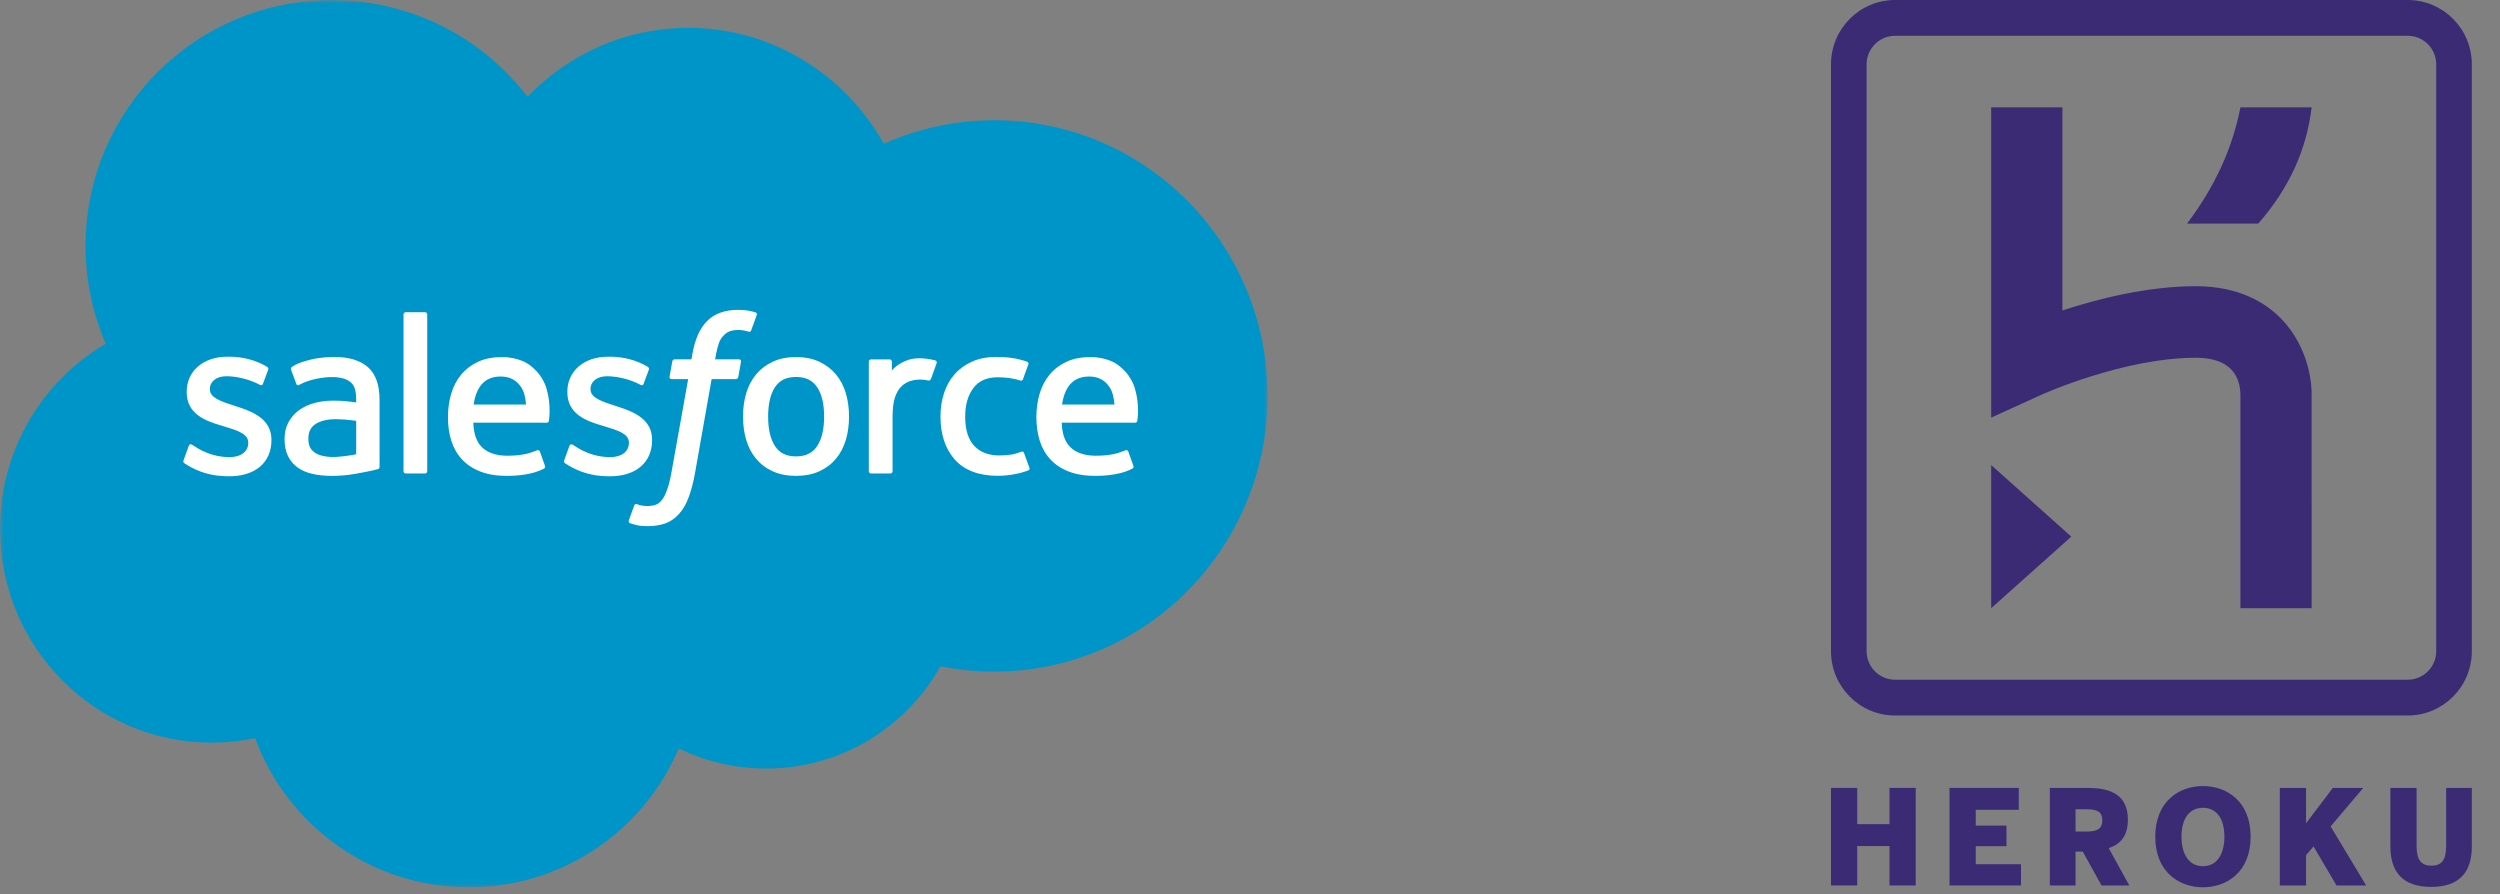
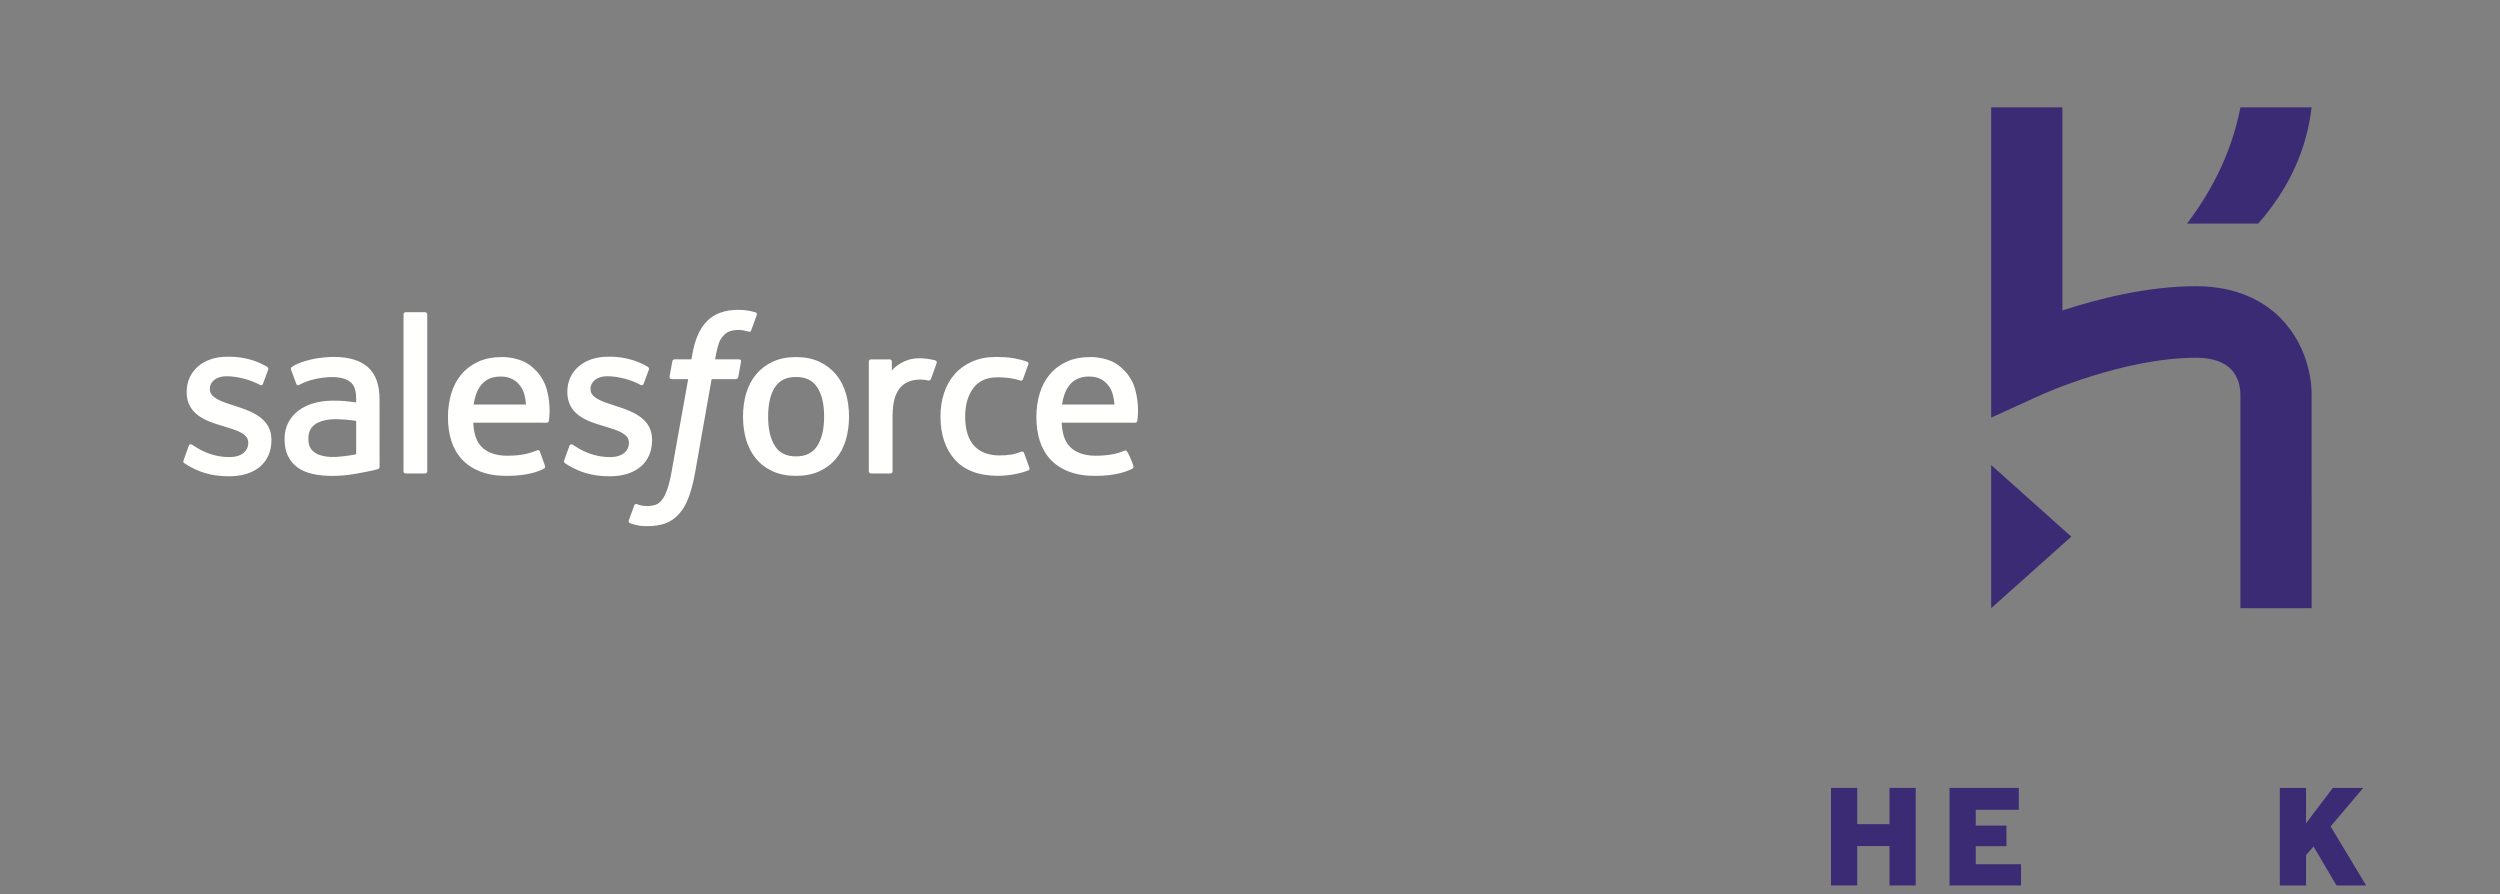
<svg xmlns="http://www.w3.org/2000/svg" xmlns:xlink="http://www.w3.org/1999/xlink" width="355" height="127" viewBox="0 0 355 127">
  <rect x="0" y="0" width="355" height="127" fill="#808080" stroke="none" />
  <defs>
-     <polygon id="a" points=".03 .01 180 .01 180 125.97 .03 125.97" />
-   </defs>
+     </defs>
  <g fill="none" fill-rule="evenodd">
    <mask id="b" fill="#fff">
      <use xlink:href="#a" />
    </mask>
    <path fill="#0095C8" d="M74.905,13.752 C80.71,7.704 88.792,3.951 97.731,3.951 C109.612,3.951 119.98,10.576 125.499,20.413 C130.298,18.269 135.608,17.076 141.195,17.076 C162.626,17.076 180,34.602 180,56.222 C180,77.842 162.626,95.368 141.195,95.368 C138.578,95.368 136.023,95.105 133.55,94.606 C128.69,103.276 119.424,109.135 108.792,109.135 C104.341,109.135 100.131,108.108 96.382,106.279 C91.454,117.872 79.971,126 66.591,126 C52.654,126 40.776,117.183 36.218,104.816 C34.225,105.237 32.16,105.459 30.043,105.459 C13.45,105.459 0,91.868 0,75.103 C0,63.867 6.043,54.057 15.023,48.809 C13.174,44.553 12.147,39.859 12.147,34.924 C12.147,15.642 27.799,0.01 47.108,0.01 C58.444,0.01 68.517,5.399 74.905,13.752" mask="url(#b)" />
-     <path fill="#FFFFFE" d="M26.071 65.346C25.957 65.641 26.111 65.703 26.148 65.754 26.485 65.999 26.829 66.176 27.176 66.375 29.011 67.347 30.745 67.632 32.557 67.632 36.25 67.632 38.544 65.668 38.544 62.508L38.544 62.446C38.544 59.523 35.955 58.46 33.529 57.694L33.211 57.591C31.381 56.997 29.801 56.484 29.801 55.278L29.801 55.215C29.801 54.184 30.726 53.425 32.156 53.425 33.746 53.425 35.632 53.954 36.847 54.624 36.847 54.624 37.205 54.856 37.336 54.51 37.406 54.324 38.022 52.669 38.086 52.489 38.156 52.295 38.033 52.15 37.907 52.073 36.519 51.229 34.602 50.653 32.617 50.653L32.248 50.654C28.869 50.654 26.509 52.697 26.509 55.623L26.509 55.685C26.509 58.767 29.111 59.77 31.551 60.467L31.942 60.587C33.718 61.132 35.252 61.602 35.252 62.852L35.252 62.915C35.252 64.059 34.255 64.909 32.65 64.909 32.027 64.909 30.041 64.897 27.895 63.54 27.634 63.389 27.485 63.279 27.285 63.157 27.18 63.093 26.915 62.977 26.8 63.324L26.071 65.346M80.124 65.346C80.011 65.641 80.165 65.703 80.202 65.754 80.54 65.999 80.883 66.176 81.23 66.375 83.065 67.347 84.799 67.632 86.612 67.632 90.304 67.632 92.597 65.668 92.597 62.508L92.597 62.446C92.597 59.523 90.009 58.46 87.582 57.694L87.265 57.591C85.436 56.997 83.855 56.484 83.855 55.278L83.855 55.215C83.855 54.184 84.779 53.425 86.21 53.425 87.8 53.425 89.685 53.954 90.901 54.624 90.901 54.624 91.259 54.856 91.389 54.51 91.46 54.324 92.075 52.669 92.14 52.489 92.21 52.295 92.087 52.15 91.961 52.073 90.573 51.229 88.655 50.653 86.671 50.653L86.302 50.654C82.923 50.654 80.563 52.697 80.563 55.623L80.563 55.685C80.563 58.767 83.165 59.77 85.605 60.467L85.996 60.587C87.772 61.132 89.305 61.602 89.305 62.852L89.305 62.915C89.305 64.059 88.309 64.909 86.704 64.909 86.081 64.909 84.094 64.897 81.948 63.54 81.688 63.389 81.536 63.285 81.339 63.157 81.272 63.114 80.96 62.993 80.854 63.324L80.124 65.346M117.026 59.153C117.026 60.938 116.693 62.349 116.037 63.342 115.386 64.328 114.405 64.807 113.035 64.807 111.665 64.807 110.688 64.329 110.049 63.343 109.403 62.349 109.074 60.938 109.074 59.153 109.074 57.367 109.402 55.963 110.048 54.978 110.688 54.003 111.665 53.529 113.035 53.529 114.405 53.529 115.386 54.004 116.037 54.98 116.694 55.963 117.026 57.367 117.026 59.153M120.109 55.84C119.805 54.816 119.334 53.916 118.706 53.163 118.077 52.409 117.281 51.803 116.339 51.364 115.397 50.924 114.285 50.702 113.035 50.702 111.784 50.702 110.672 50.924 109.731 51.364 108.788 51.803 107.992 52.409 107.363 53.164 106.736 53.917 106.263 54.819 105.96 55.84 105.66 56.858 105.507 57.971 105.507 59.153 105.507 60.334 105.66 61.449 105.96 62.465 106.263 63.487 106.734 64.388 107.364 65.142 107.993 65.897 108.79 66.499 109.732 66.927 110.674 67.356 111.785 67.573 113.035 67.573 114.284 67.573 115.395 67.356 116.338 66.927 117.279 66.499 118.076 65.897 118.706 65.142 119.334 64.39 119.805 63.489 120.109 62.465 120.409 61.447 120.562 60.333 120.562 59.153 120.562 57.973 120.409 56.858 120.109 55.84M145.417 64.329C145.316 64.029 145.024 64.143 145.024 64.143 144.576 64.314 144.1 64.472 143.591 64.552 143.077 64.632 142.51 64.673 141.901 64.673 140.411 64.673 139.225 64.229 138.377 63.353 137.526 62.475 137.048 61.057 137.053 59.139 137.058 57.395 137.48 56.082 138.236 55.08 138.987 54.085 140.131 53.575 141.655 53.575 142.927 53.575 143.897 53.722 144.913 54.041 144.913 54.041 145.155 54.147 145.27 53.828 145.541 53.08 145.741 52.546 146.029 51.722 146.111 51.488 145.91 51.388 145.837 51.359 145.438 51.204 144.494 50.949 143.781 50.841 143.114 50.739 142.337 50.685 141.469 50.685 140.174 50.685 139.019 50.907 138.033 51.346 137.048 51.785 136.213 52.391 135.551 53.145 134.889 53.899 134.385 54.8 134.052 55.822 133.718 56.84 133.549 57.956 133.549 59.139 133.549 61.697 134.238 63.761 135.599 65.275 136.964 66.793 139.012 67.564 141.685 67.564 143.263 67.564 144.883 67.245 146.049 66.786 146.049 66.786 146.272 66.679 146.175 66.419L145.417 64.329M150.81 57.441C150.958 56.447 151.23 55.623 151.653 54.978 152.293 54.003 153.266 53.465 154.636 53.465 156.006 53.465 156.909 54.004 157.56 54.98 157.989 55.624 158.178 56.483 158.251 57.442L150.81 57.441zM161.186 55.26C160.924 54.271 160.276 53.274 159.852 52.817 159.18 52.094 158.524 51.588 157.87 51.308 157.02 50.943 155.999 50.702 154.883 50.702 153.58 50.702 152.398 50.921 151.438 51.371 150.477 51.822 149.669 52.438 149.036 53.204 148.402 53.969 147.927 54.88 147.623 55.913 147.319 56.94 147.165 58.06 147.165 59.242 147.165 60.446 147.324 61.567 147.638 62.574 147.955 63.59 148.464 64.483 149.15 65.225 149.836 65.971 150.719 66.555 151.774 66.963 152.823 67.37 154.098 67.581 155.56 67.576 158.575 67.567 160.161 66.894 160.815 66.532 160.931 66.468 161.041 66.356 160.904 66.034L160.221 64.124C160.117 63.838 159.828 63.942 159.828 63.942 159.081 64.221 158.022 64.719 155.545 64.713 153.928 64.71 152.729 64.233 151.976 63.486 151.206 62.722 150.827 61.6 150.762 60.016L161.194 60.024C161.194 60.024 161.469 60.021 161.497 59.752 161.509 59.642 161.856 57.609 161.186 55.26zM67.254 57.441C67.401 56.447 67.674 55.623 68.097 54.978 68.737 54.003 69.71 53.465 71.08 53.465 72.45 53.465 73.353 54.004 74.004 54.98 74.433 55.624 74.621 56.483 74.695 57.442L67.254 57.441zM77.63 55.26C77.368 54.271 76.721 53.274 76.296 52.817 75.624 52.094 74.968 51.588 74.314 51.308 73.464 50.943 72.443 50.702 71.326 50.702 70.025 50.702 68.841 50.921 67.882 51.371 66.921 51.822 66.114 52.438 65.48 53.204 64.846 53.969 64.371 54.88 64.067 55.913 63.763 56.94 63.609 58.06 63.609 59.242 63.609 60.446 63.768 61.567 64.082 62.574 64.4 63.59 64.908 64.483 65.594 65.225 66.281 65.971 67.162 66.555 68.218 66.963 69.268 67.37 70.542 67.581 72.005 67.576 75.019 67.567 76.605 66.894 77.26 66.532 77.375 66.468 77.484 66.356 77.347 66.034L76.665 64.124C76.561 63.838 76.272 63.942 76.272 63.942 75.525 64.221 74.466 64.719 71.989 64.713 70.373 64.71 69.173 64.233 68.42 63.486 67.65 62.722 67.271 61.6 67.207 60.016L77.638 60.024C77.638 60.024 77.913 60.021 77.941 59.752 77.953 59.642 78.3 57.609 77.63 55.26zM44.703 64.272C44.294 63.946 44.237 63.865 44.101 63.654 43.894 63.334 43.788 62.878 43.788 62.297 43.788 61.38 44.093 60.72 44.719 60.276 44.714 60.279 45.62 59.496 47.745 59.523 49.24 59.542 50.578 59.764 50.578 59.764L50.578 64.507 50.579 64.507C50.579 64.507 49.253 64.791 47.761 64.882 45.639 65.01 44.697 64.27 44.703 64.272zM48.855 56.941C48.431 56.91 47.883 56.894 47.225 56.894 46.333 56.894 45.468 57.005 44.657 57.224 43.842 57.443 43.108 57.783 42.478 58.234 41.844 58.688 41.334 59.267 40.965 59.954 40.594 60.642 40.407 61.452 40.407 62.358 40.407 63.283 40.568 64.085 40.885 64.74 41.203 65.399 41.661 65.948 42.245 66.374 42.825 66.796 43.541 67.105 44.37 67.293 45.19 67.481 46.119 67.576 47.133 67.576 48.204 67.576 49.27 67.487 50.302 67.312 51.327 67.138 52.581 66.882 52.929 66.802 53.278 66.722 53.661 66.617 53.661 66.617 53.919 66.551 53.899 66.275 53.899 66.275L53.894 56.734C53.894 54.641 53.336 53.092 52.236 52.128 51.141 51.17 49.529 50.685 47.444 50.685 46.66 50.685 45.403 50.791 44.648 50.943 44.648 50.943 42.37 51.384 41.431 52.12 41.431 52.12 41.226 52.247 41.339 52.535L42.077 54.519C42.169 54.776 42.419 54.688 42.419 54.688 42.419 54.688 42.498 54.657 42.59 54.602 44.597 53.511 47.136 53.544 47.136 53.544 48.264 53.544 49.132 53.77 49.715 54.218 50.285 54.654 50.574 55.312 50.574 56.703L50.574 57.145C49.678 57.015 48.855 56.941 48.855 56.941zM133.003 51.566C133.083 51.33 132.915 51.217 132.847 51.19 132.669 51.122 131.781 50.934 131.098 50.892 129.787 50.812 129.06 51.032 128.407 51.325 127.76 51.617 127.044 52.088 126.645 52.626L126.644 51.354C126.644 51.179 126.519 51.038 126.344 51.038L123.67 51.038C123.496 51.038 123.371 51.179 123.371 51.354L123.371 66.918C123.371 67.092 123.512 67.234 123.687 67.234L126.428 67.234C126.603 67.234 126.745 67.092 126.745 66.918L126.745 59.142C126.745 58.099 126.861 57.059 127.09 56.404 127.316 55.757 127.623 55.24 128.004 54.869 128.385 54.499 128.819 54.24 129.292 54.094 129.778 53.946 130.314 53.898 130.692 53.898 131.238 53.898 131.839 54.038 131.839 54.038 132.04 54.06 132.151 53.937 132.219 53.756 132.399 53.279 132.906 51.849 133.003 51.566" />
+     <path fill="#FFFFFE" d="M26.071 65.346C25.957 65.641 26.111 65.703 26.148 65.754 26.485 65.999 26.829 66.176 27.176 66.375 29.011 67.347 30.745 67.632 32.557 67.632 36.25 67.632 38.544 65.668 38.544 62.508L38.544 62.446C38.544 59.523 35.955 58.46 33.529 57.694L33.211 57.591C31.381 56.997 29.801 56.484 29.801 55.278L29.801 55.215C29.801 54.184 30.726 53.425 32.156 53.425 33.746 53.425 35.632 53.954 36.847 54.624 36.847 54.624 37.205 54.856 37.336 54.51 37.406 54.324 38.022 52.669 38.086 52.489 38.156 52.295 38.033 52.15 37.907 52.073 36.519 51.229 34.602 50.653 32.617 50.653L32.248 50.654C28.869 50.654 26.509 52.697 26.509 55.623L26.509 55.685C26.509 58.767 29.111 59.77 31.551 60.467L31.942 60.587C33.718 61.132 35.252 61.602 35.252 62.852L35.252 62.915C35.252 64.059 34.255 64.909 32.65 64.909 32.027 64.909 30.041 64.897 27.895 63.54 27.634 63.389 27.485 63.279 27.285 63.157 27.18 63.093 26.915 62.977 26.8 63.324L26.071 65.346M80.124 65.346C80.011 65.641 80.165 65.703 80.202 65.754 80.54 65.999 80.883 66.176 81.23 66.375 83.065 67.347 84.799 67.632 86.612 67.632 90.304 67.632 92.597 65.668 92.597 62.508L92.597 62.446C92.597 59.523 90.009 58.46 87.582 57.694L87.265 57.591C85.436 56.997 83.855 56.484 83.855 55.278L83.855 55.215C83.855 54.184 84.779 53.425 86.21 53.425 87.8 53.425 89.685 53.954 90.901 54.624 90.901 54.624 91.259 54.856 91.389 54.51 91.46 54.324 92.075 52.669 92.14 52.489 92.21 52.295 92.087 52.15 91.961 52.073 90.573 51.229 88.655 50.653 86.671 50.653L86.302 50.654C82.923 50.654 80.563 52.697 80.563 55.623L80.563 55.685C80.563 58.767 83.165 59.77 85.605 60.467L85.996 60.587C87.772 61.132 89.305 61.602 89.305 62.852L89.305 62.915C89.305 64.059 88.309 64.909 86.704 64.909 86.081 64.909 84.094 64.897 81.948 63.54 81.688 63.389 81.536 63.285 81.339 63.157 81.272 63.114 80.96 62.993 80.854 63.324L80.124 65.346M117.026 59.153C117.026 60.938 116.693 62.349 116.037 63.342 115.386 64.328 114.405 64.807 113.035 64.807 111.665 64.807 110.688 64.329 110.049 63.343 109.403 62.349 109.074 60.938 109.074 59.153 109.074 57.367 109.402 55.963 110.048 54.978 110.688 54.003 111.665 53.529 113.035 53.529 114.405 53.529 115.386 54.004 116.037 54.98 116.694 55.963 117.026 57.367 117.026 59.153M120.109 55.84C119.805 54.816 119.334 53.916 118.706 53.163 118.077 52.409 117.281 51.803 116.339 51.364 115.397 50.924 114.285 50.702 113.035 50.702 111.784 50.702 110.672 50.924 109.731 51.364 108.788 51.803 107.992 52.409 107.363 53.164 106.736 53.917 106.263 54.819 105.96 55.84 105.66 56.858 105.507 57.971 105.507 59.153 105.507 60.334 105.66 61.449 105.96 62.465 106.263 63.487 106.734 64.388 107.364 65.142 107.993 65.897 108.79 66.499 109.732 66.927 110.674 67.356 111.785 67.573 113.035 67.573 114.284 67.573 115.395 67.356 116.338 66.927 117.279 66.499 118.076 65.897 118.706 65.142 119.334 64.39 119.805 63.489 120.109 62.465 120.409 61.447 120.562 60.333 120.562 59.153 120.562 57.973 120.409 56.858 120.109 55.84M145.417 64.329C145.316 64.029 145.024 64.143 145.024 64.143 144.576 64.314 144.1 64.472 143.591 64.552 143.077 64.632 142.51 64.673 141.901 64.673 140.411 64.673 139.225 64.229 138.377 63.353 137.526 62.475 137.048 61.057 137.053 59.139 137.058 57.395 137.48 56.082 138.236 55.08 138.987 54.085 140.131 53.575 141.655 53.575 142.927 53.575 143.897 53.722 144.913 54.041 144.913 54.041 145.155 54.147 145.27 53.828 145.541 53.08 145.741 52.546 146.029 51.722 146.111 51.488 145.91 51.388 145.837 51.359 145.438 51.204 144.494 50.949 143.781 50.841 143.114 50.739 142.337 50.685 141.469 50.685 140.174 50.685 139.019 50.907 138.033 51.346 137.048 51.785 136.213 52.391 135.551 53.145 134.889 53.899 134.385 54.8 134.052 55.822 133.718 56.84 133.549 57.956 133.549 59.139 133.549 61.697 134.238 63.761 135.599 65.275 136.964 66.793 139.012 67.564 141.685 67.564 143.263 67.564 144.883 67.245 146.049 66.786 146.049 66.786 146.272 66.679 146.175 66.419L145.417 64.329M150.81 57.441C150.958 56.447 151.23 55.623 151.653 54.978 152.293 54.003 153.266 53.465 154.636 53.465 156.006 53.465 156.909 54.004 157.56 54.98 157.989 55.624 158.178 56.483 158.251 57.442L150.81 57.441zM161.186 55.26C160.924 54.271 160.276 53.274 159.852 52.817 159.18 52.094 158.524 51.588 157.87 51.308 157.02 50.943 155.999 50.702 154.883 50.702 153.58 50.702 152.398 50.921 151.438 51.371 150.477 51.822 149.669 52.438 149.036 53.204 148.402 53.969 147.927 54.88 147.623 55.913 147.319 56.94 147.165 58.06 147.165 59.242 147.165 60.446 147.324 61.567 147.638 62.574 147.955 63.59 148.464 64.483 149.15 65.225 149.836 65.971 150.719 66.555 151.774 66.963 152.823 67.37 154.098 67.581 155.56 67.576 158.575 67.567 160.161 66.894 160.815 66.532 160.931 66.468 161.041 66.356 160.904 66.034C160.117 63.838 159.828 63.942 159.828 63.942 159.081 64.221 158.022 64.719 155.545 64.713 153.928 64.71 152.729 64.233 151.976 63.486 151.206 62.722 150.827 61.6 150.762 60.016L161.194 60.024C161.194 60.024 161.469 60.021 161.497 59.752 161.509 59.642 161.856 57.609 161.186 55.26zM67.254 57.441C67.401 56.447 67.674 55.623 68.097 54.978 68.737 54.003 69.71 53.465 71.08 53.465 72.45 53.465 73.353 54.004 74.004 54.98 74.433 55.624 74.621 56.483 74.695 57.442L67.254 57.441zM77.63 55.26C77.368 54.271 76.721 53.274 76.296 52.817 75.624 52.094 74.968 51.588 74.314 51.308 73.464 50.943 72.443 50.702 71.326 50.702 70.025 50.702 68.841 50.921 67.882 51.371 66.921 51.822 66.114 52.438 65.48 53.204 64.846 53.969 64.371 54.88 64.067 55.913 63.763 56.94 63.609 58.06 63.609 59.242 63.609 60.446 63.768 61.567 64.082 62.574 64.4 63.59 64.908 64.483 65.594 65.225 66.281 65.971 67.162 66.555 68.218 66.963 69.268 67.37 70.542 67.581 72.005 67.576 75.019 67.567 76.605 66.894 77.26 66.532 77.375 66.468 77.484 66.356 77.347 66.034L76.665 64.124C76.561 63.838 76.272 63.942 76.272 63.942 75.525 64.221 74.466 64.719 71.989 64.713 70.373 64.71 69.173 64.233 68.42 63.486 67.65 62.722 67.271 61.6 67.207 60.016L77.638 60.024C77.638 60.024 77.913 60.021 77.941 59.752 77.953 59.642 78.3 57.609 77.63 55.26zM44.703 64.272C44.294 63.946 44.237 63.865 44.101 63.654 43.894 63.334 43.788 62.878 43.788 62.297 43.788 61.38 44.093 60.72 44.719 60.276 44.714 60.279 45.62 59.496 47.745 59.523 49.24 59.542 50.578 59.764 50.578 59.764L50.578 64.507 50.579 64.507C50.579 64.507 49.253 64.791 47.761 64.882 45.639 65.01 44.697 64.27 44.703 64.272zM48.855 56.941C48.431 56.91 47.883 56.894 47.225 56.894 46.333 56.894 45.468 57.005 44.657 57.224 43.842 57.443 43.108 57.783 42.478 58.234 41.844 58.688 41.334 59.267 40.965 59.954 40.594 60.642 40.407 61.452 40.407 62.358 40.407 63.283 40.568 64.085 40.885 64.74 41.203 65.399 41.661 65.948 42.245 66.374 42.825 66.796 43.541 67.105 44.37 67.293 45.19 67.481 46.119 67.576 47.133 67.576 48.204 67.576 49.27 67.487 50.302 67.312 51.327 67.138 52.581 66.882 52.929 66.802 53.278 66.722 53.661 66.617 53.661 66.617 53.919 66.551 53.899 66.275 53.899 66.275L53.894 56.734C53.894 54.641 53.336 53.092 52.236 52.128 51.141 51.17 49.529 50.685 47.444 50.685 46.66 50.685 45.403 50.791 44.648 50.943 44.648 50.943 42.37 51.384 41.431 52.12 41.431 52.12 41.226 52.247 41.339 52.535L42.077 54.519C42.169 54.776 42.419 54.688 42.419 54.688 42.419 54.688 42.498 54.657 42.59 54.602 44.597 53.511 47.136 53.544 47.136 53.544 48.264 53.544 49.132 53.77 49.715 54.218 50.285 54.654 50.574 55.312 50.574 56.703L50.574 57.145C49.678 57.015 48.855 56.941 48.855 56.941zM133.003 51.566C133.083 51.33 132.915 51.217 132.847 51.19 132.669 51.122 131.781 50.934 131.098 50.892 129.787 50.812 129.06 51.032 128.407 51.325 127.76 51.617 127.044 52.088 126.645 52.626L126.644 51.354C126.644 51.179 126.519 51.038 126.344 51.038L123.67 51.038C123.496 51.038 123.371 51.179 123.371 51.354L123.371 66.918C123.371 67.092 123.512 67.234 123.687 67.234L126.428 67.234C126.603 67.234 126.745 67.092 126.745 66.918L126.745 59.142C126.745 58.099 126.861 57.059 127.09 56.404 127.316 55.757 127.623 55.24 128.004 54.869 128.385 54.499 128.819 54.24 129.292 54.094 129.778 53.946 130.314 53.898 130.692 53.898 131.238 53.898 131.839 54.038 131.839 54.038 132.04 54.06 132.151 53.937 132.219 53.756 132.399 53.279 132.906 51.849 133.003 51.566" />
    <path fill="#FFFFFE" d="M107.275 44.353C106.942 44.25 106.639 44.181 106.243 44.108 105.843 44.035 105.365 43.998 104.825 43.998 102.939 43.998 101.451 44.532 100.406 45.584 99.37 46.63 98.664 48.222 98.311 50.316L98.183 51.023 95.814 51.023C95.814 51.023 95.525 51.012 95.465 51.327L95.076 53.496C95.049 53.703 95.137 53.833 95.416 53.833L97.721 53.833 95.382 66.89C95.198 67.941 94.99 68.806 94.757 69.461 94.528 70.108 94.304 70.593 94.029 70.945 93.763 71.285 93.51 71.537 93.074 71.683 92.715 71.803 92.3 71.859 91.847 71.859 91.594 71.859 91.258 71.817 91.01 71.767 90.763 71.718 90.633 71.662 90.448 71.584 90.448 71.584 90.177 71.481 90.07 71.751 89.984 71.974 89.37 73.664 89.296 73.873 89.223 74.079 89.326 74.242 89.457 74.288 89.763 74.397 89.992 74.469 90.41 74.567 90.99 74.704 91.48 74.713 91.939 74.713 92.898 74.713 93.774 74.578 94.499 74.316 95.23 74.052 95.865 73.593 96.427 72.971 97.034 72.298 97.417 71.596 97.783 70.636 98.145 69.686 98.454 68.507 98.7 67.132L101.05 53.833 104.487 53.833C104.487 53.833 104.776 53.843 104.837 53.529L105.225 51.359C105.252 51.151 105.163 51.022 104.885 51.023L101.549 51.023C101.567 50.947 101.718 49.775 102.1 48.669 102.263 48.198 102.571 47.818 102.832 47.556 103.088 47.3 103.383 47.117 103.706 47.013 104.037 46.906 104.413 46.852 104.825 46.852 105.139 46.852 105.448 46.889 105.682 46.938 106.006 47.008 106.132 47.044 106.216 47.069 106.556 47.172 106.602 47.072 106.668 46.908L107.466 44.717C107.549 44.482 107.347 44.382 107.275 44.353M60.666 66.918C60.666 67.092 60.541 67.234 60.367 67.234L57.599 67.234C57.425 67.234 57.3 67.092 57.3 66.918L57.3 44.651C57.3 44.477 57.425 44.335 57.599 44.335L60.367 44.335C60.541 44.335 60.666 44.477 60.666 44.651L60.666 66.918" />
    <g fill="#3B2B75" transform="translate(260)">
-       <path d="M85.944,92.456 C85.944,94.696 84.131,96.52 81.9,96.52 L9.1,96.52 C6.87,96.52 5.056,94.696 5.056,92.456 L5.056,9.144 C5.056,6.902 6.87,5.08 9.1,5.08 L81.9,5.08 C84.131,5.08 85.944,6.902 85.944,9.144 L85.944,92.456 Z M81.9,0 L9.1,0 C4.075,0 0,4.093 0,9.144 L0,92.456 C0,97.506 4.075,101.6 9.1,101.6 L81.9,101.6 C86.925,101.6 91,97.506 91,92.456 L91,9.144 C91,4.093 86.925,0 81.9,0 Z" />
      <polyline points="22.75 86.36 34.125 76.2 22.75 66.04 22.75 86.36" />
      <path d="M63.848 45.18C61.81 43.109 58.069 40.64 51.819 40.64 44.965 40.64 37.909 42.432 32.861 44.083L32.861 15.24 22.75 15.24 22.75 59.299 29.892 56.048C30.007 55.996 41.539 50.8 51.819 50.8 56.952 50.8 58.09 53.649 58.139 56.02L58.139 86.36 68.25 86.36 68.249 55.88C68.256 55.23 68.196 49.6 63.848 45.18M50.556 31.75L60.667 31.75C65.239 26.543 67.567 21.01 68.25 15.24L58.139 15.24C57.024 20.998 54.529 26.511 50.556 31.75" />
      <polyline points="0 111.883 3.725 111.883 3.725 117.031 8.308 117.031 8.308 111.883 12.033 111.883 12.033 125.734 8.308 125.734 8.308 120.137 3.725 120.137 3.725 125.734 0 125.734 0 111.883" />
      <polyline points="16.832 111.883 26.667 111.883 26.667 114.991 20.557 114.991 20.557 117.236 24.916 117.236 24.916 120.156 20.557 120.156 20.557 122.72 26.984 122.72 26.984 125.734 16.832 125.734 16.832 111.883" />
-       <path d="M36.329 118.078C37.856 118.078 38.527 117.648 38.527 116.487 38.527 115.327 37.856 114.915 36.329 114.915L34.728 114.915 34.728 118.078 36.329 118.078zM31.076 111.883L36.459 111.883C39.998 111.883 42.16 113.063 42.16 116.394 42.16 118.565 41.247 119.819 39.44 120.437L42.364 125.734 38.416 125.734 35.752 120.924 34.728 120.924 34.728 125.734 31.076 125.734 31.076 111.883zM55.863 118.808C55.863 116.262 54.764 114.709 52.827 114.709 50.872 114.709 49.772 116.262 49.772 118.808 49.772 121.355 50.872 123.001 52.827 123.001 54.764 123.001 55.863 121.355 55.863 118.808zM46.047 118.808C46.047 113.736 49.493 111.62 52.827 111.62 56.143 111.62 59.589 113.736 59.589 118.808 59.589 123.881 56.143 125.995 52.827 125.995 49.493 125.995 46.047 123.881 46.047 118.808z" />
      <polyline points="63.735 111.883 67.461 111.883 67.461 116.9 71.262 111.883 75.583 111.883 70.945 117.348 75.993 125.734 71.783 125.734 68.523 120.193 67.461 121.429 67.461 125.734 63.735 125.734 63.735 111.883" />
-       <path d="M79.433,120.175 L79.433,111.883 L83.158,111.883 L83.158,120.156 C83.158,122.065 83.773,122.926 85.263,122.926 C86.753,122.926 87.349,122.065 87.349,120.156 L87.349,111.883 L91,111.883 L91,120.175 C91,123.844 89.25,125.94 85.225,125.94 C81.202,125.94 79.433,123.844 79.433,120.175" />
    </g>
  </g>
</svg>